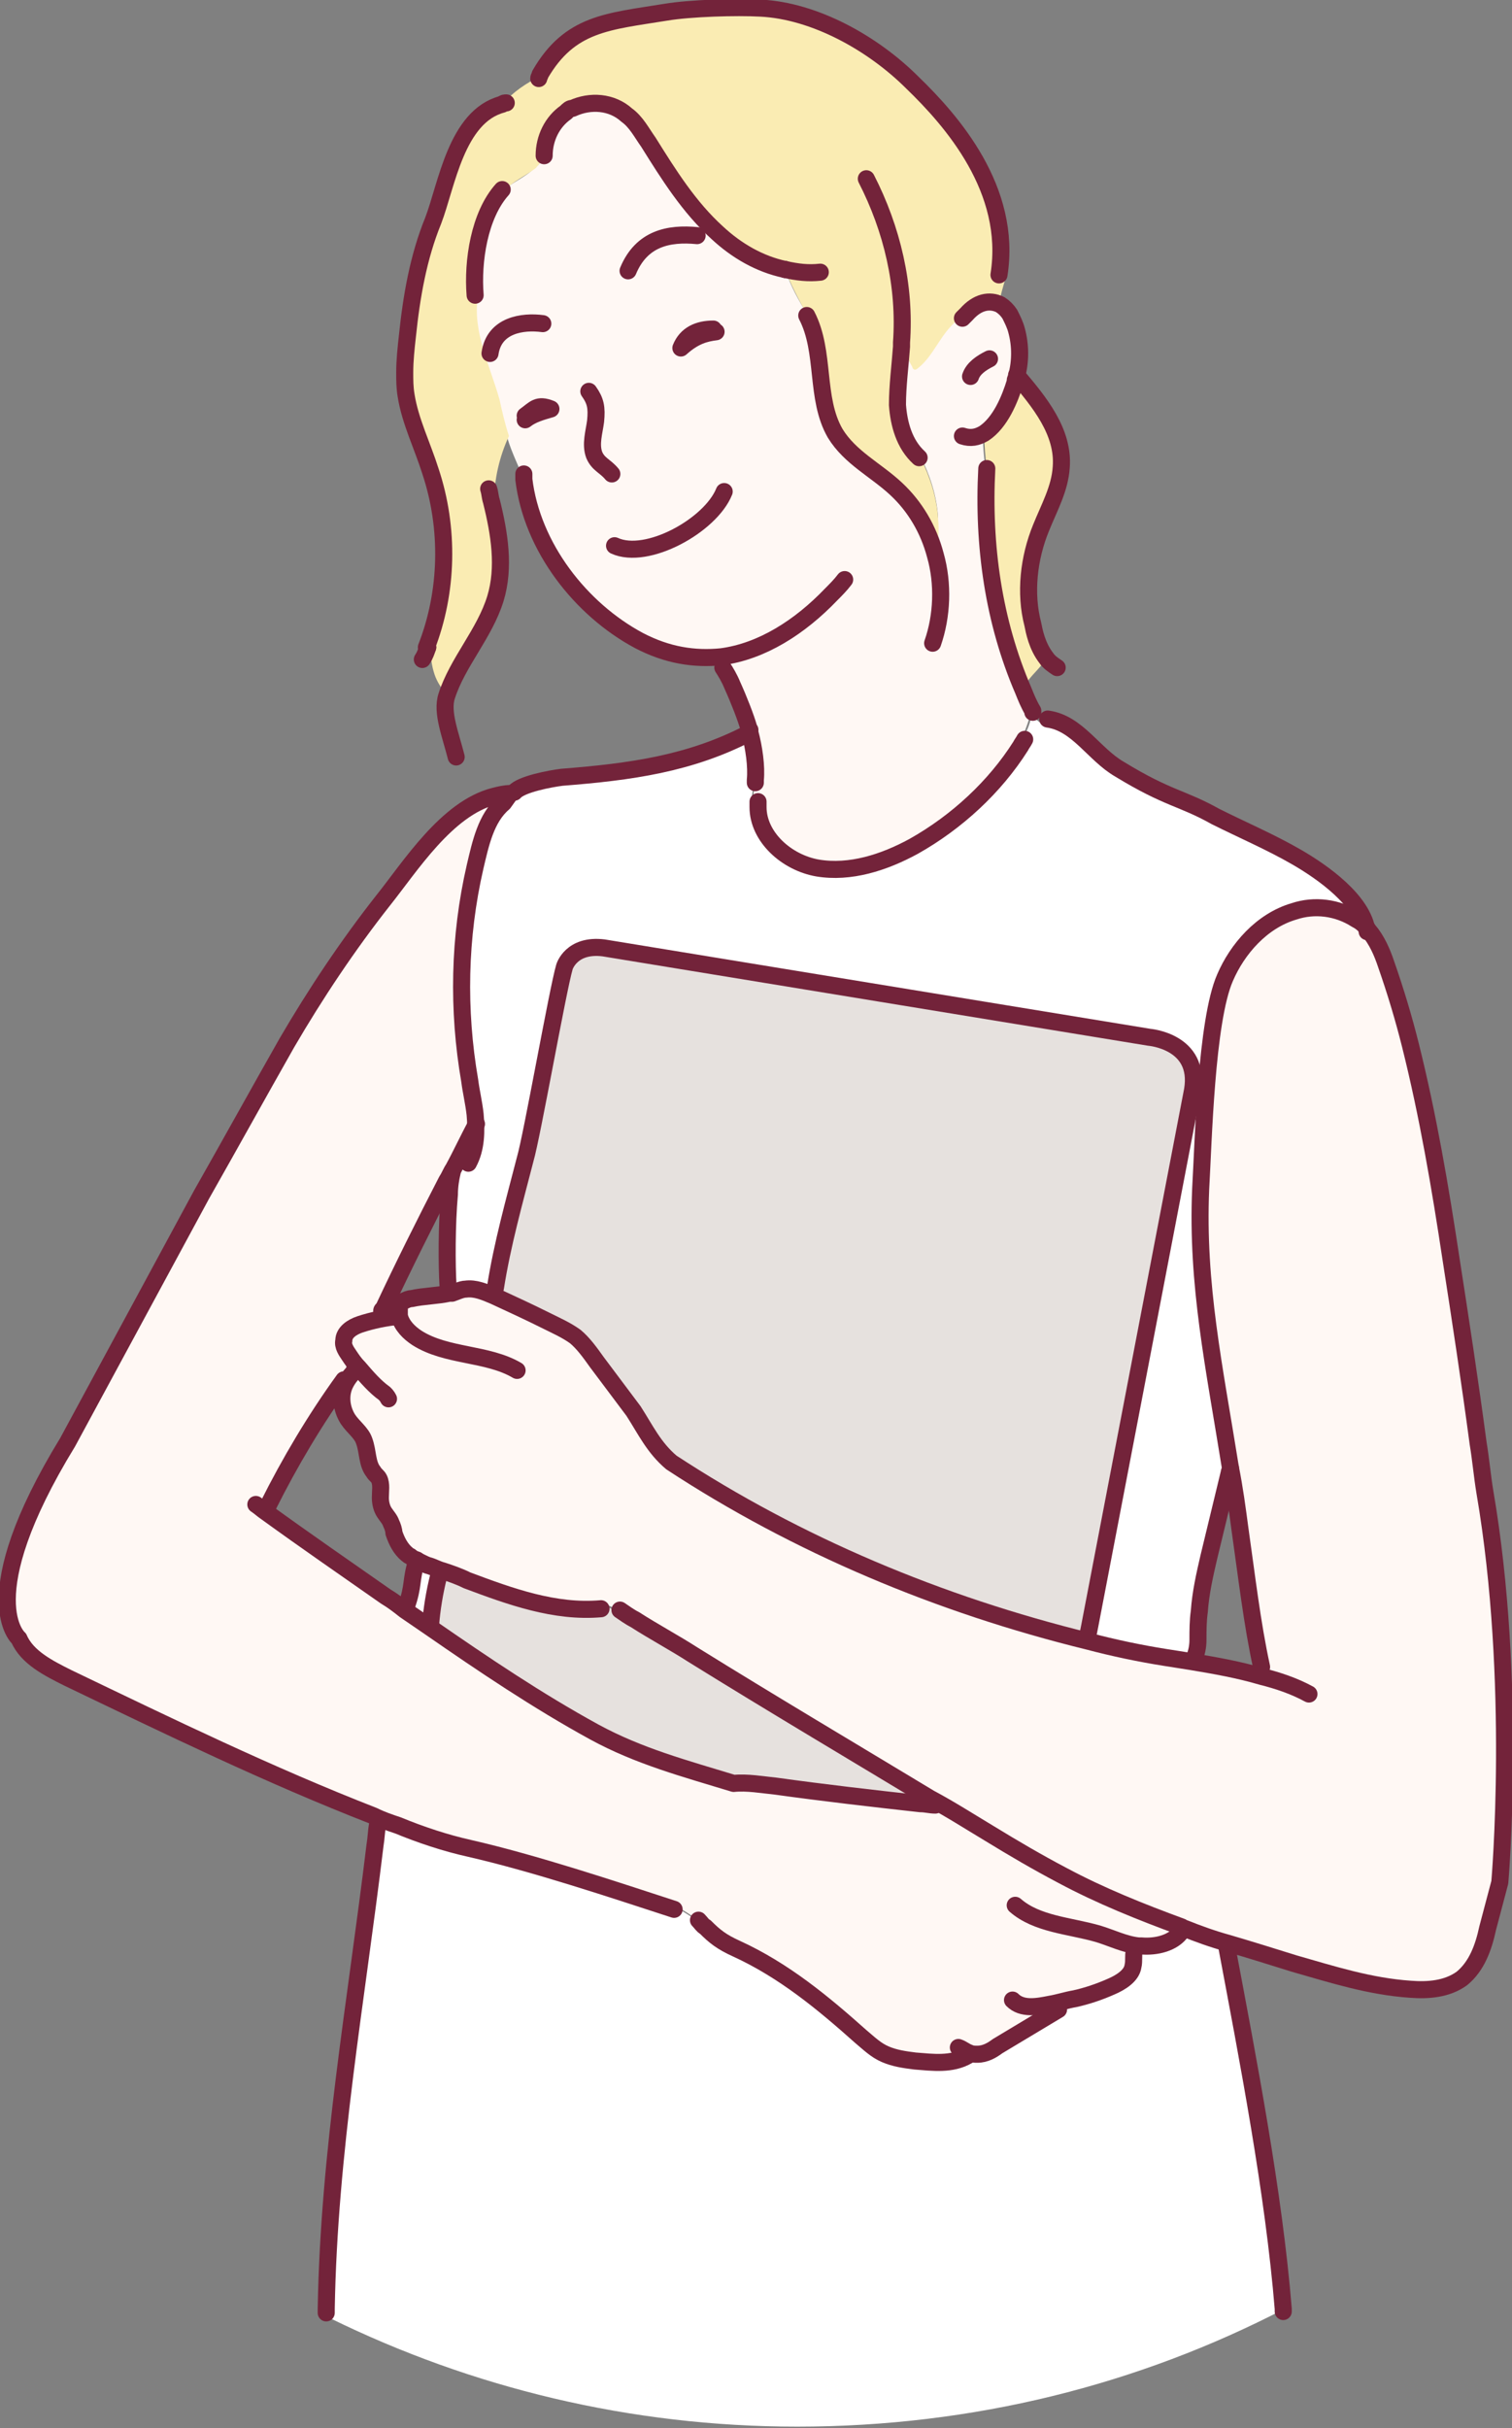
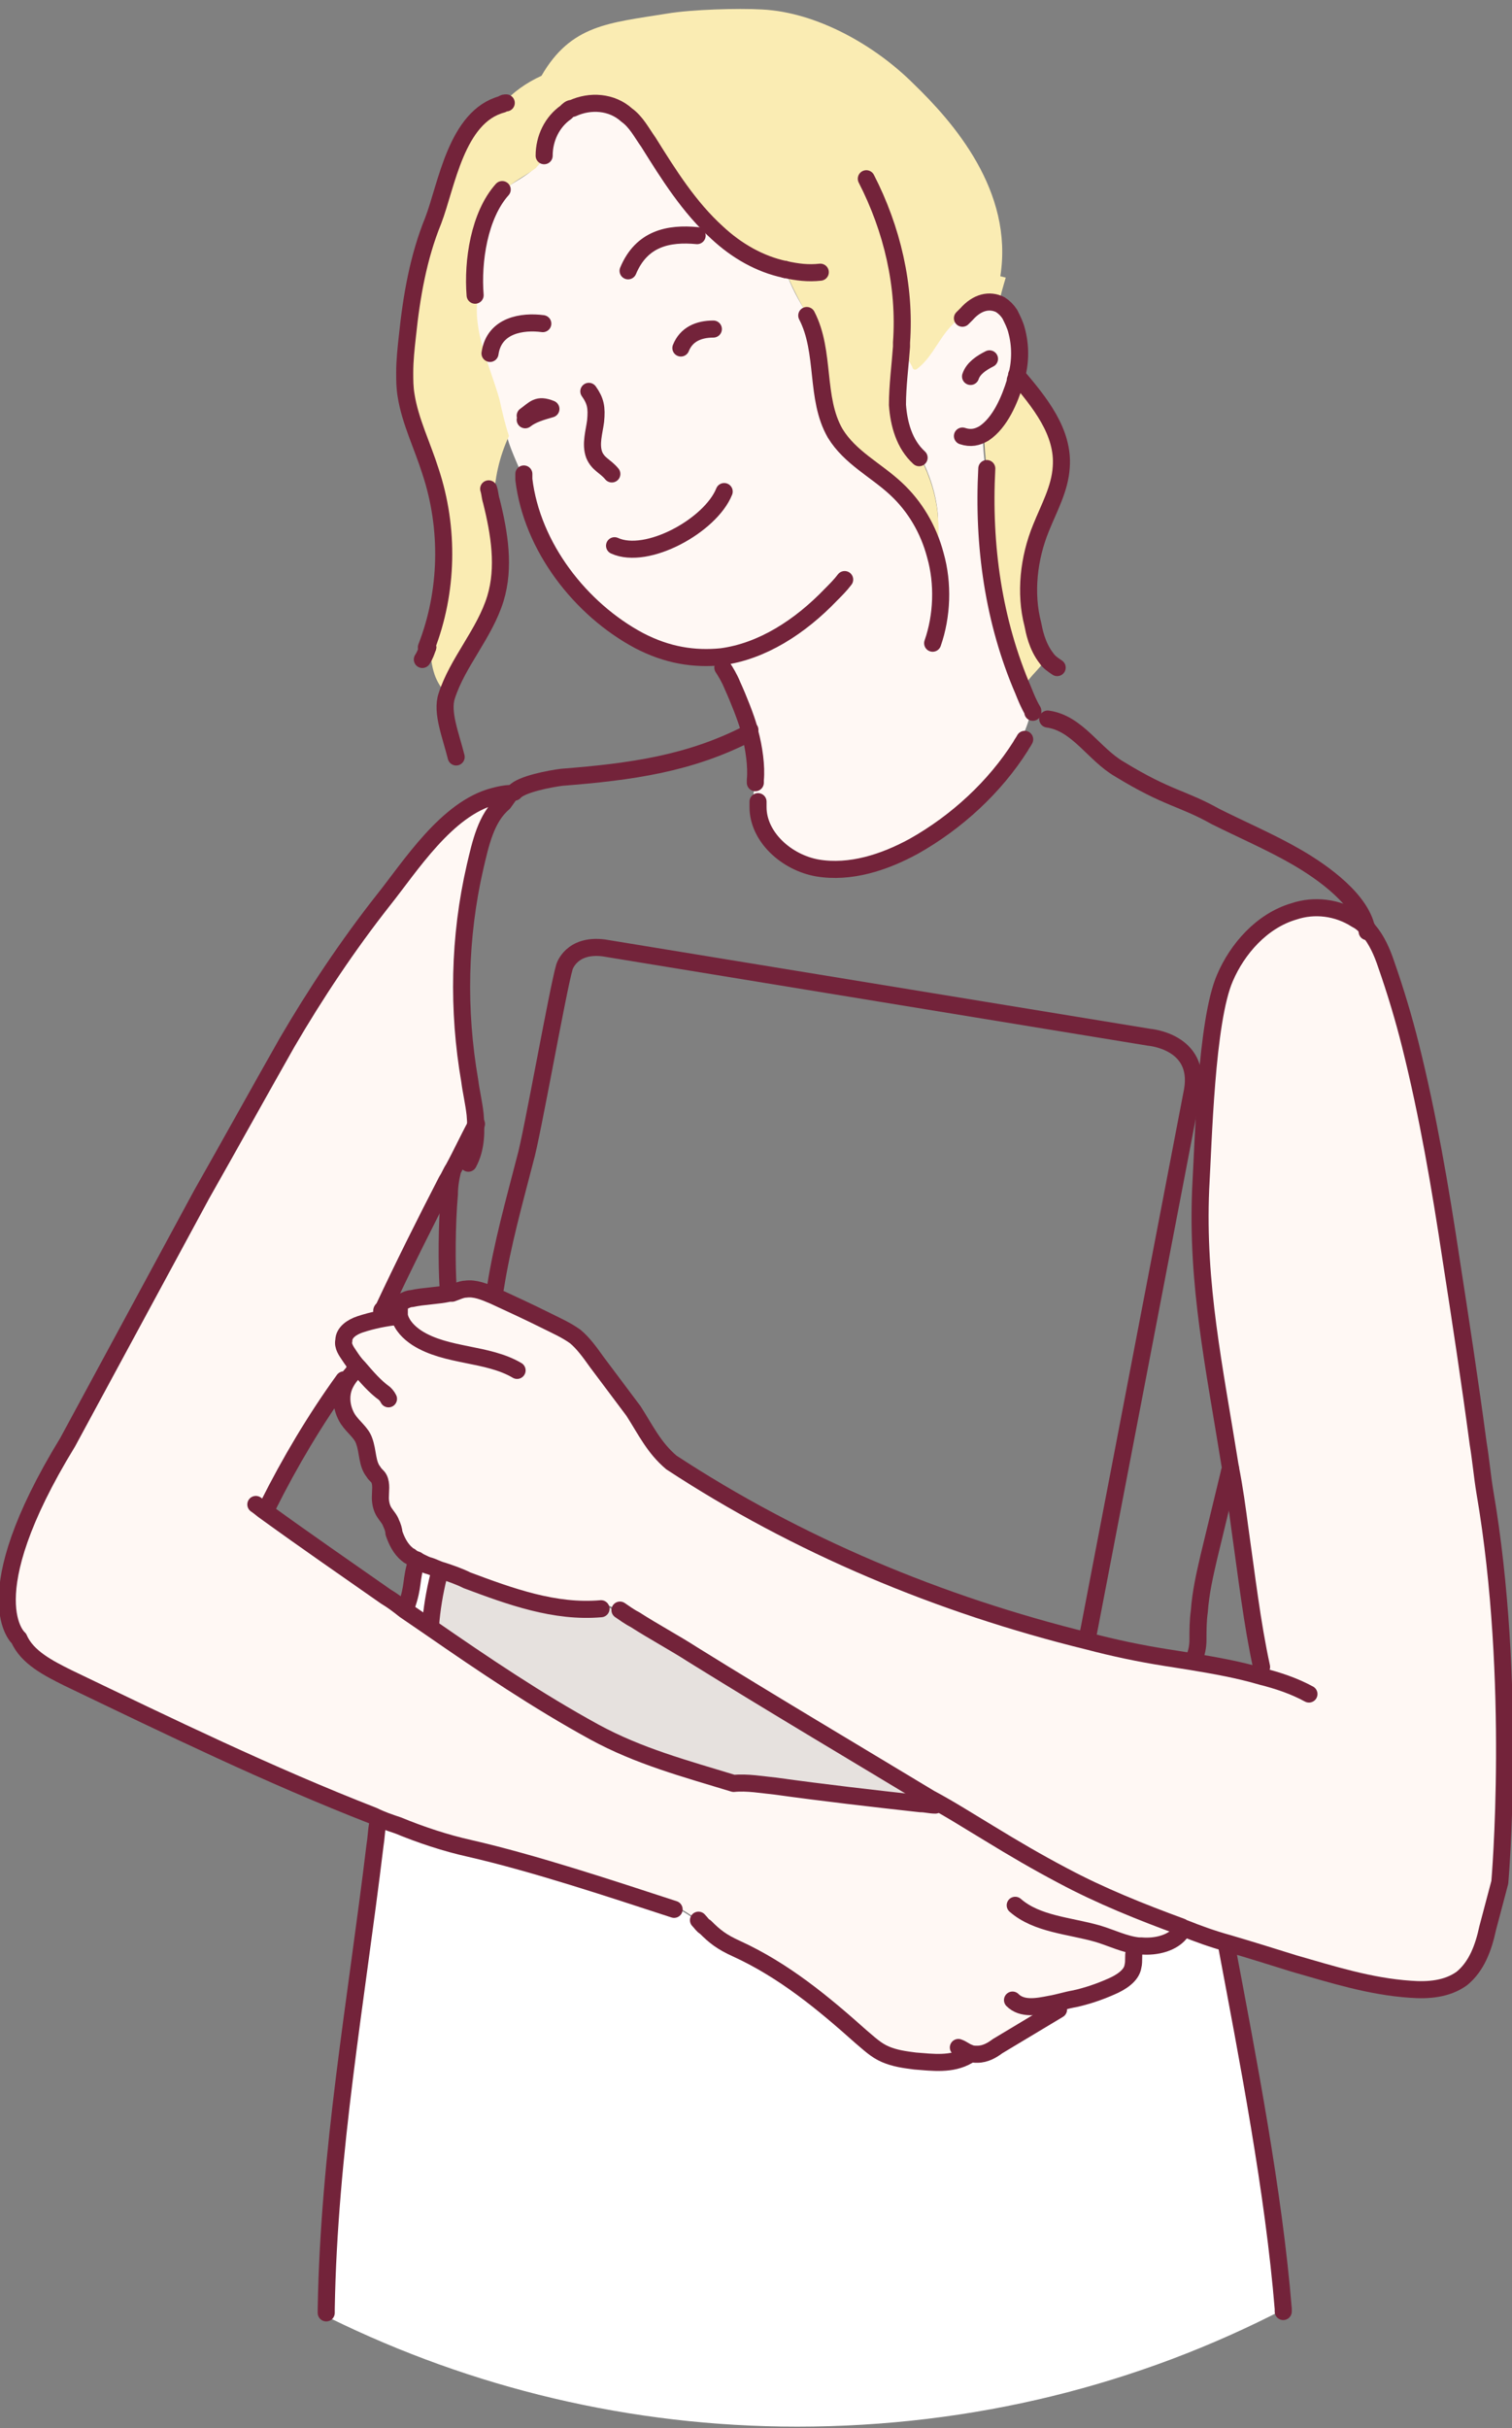
<svg xmlns="http://www.w3.org/2000/svg" version="1.1" id="レイヤー_1" x="0px" y="0px" viewBox="0 0 111.7 179.3" style="enable-background:new 0 0 111.7 179.3;" xml:space="preserve">
  <rect x="0" y="0" width="111.7" height="179.3" fill="#808080" stroke="none" />
  <style type="text/css">
	.st0{fill:#FFFFFF;}
	.st1{fill:#E6E1DE;}
	.st2{fill:#FAECB3;}
	.st3{fill:#FFF8F4;}
	.st4{fill:none;stroke:#73233A;stroke-width:1.26;stroke-linecap:round;stroke-linejoin:round;stroke-miterlimit:10;}
</style>
  <g>
    <path class="st0" d="M27.6,134c0.6,0.2,1.2,0.5,1.8,0.7c1.7,0.6,3.5,1.3,5.3,1.7c4.8,1.1,10.4,3.1,15.1,4.5l0-0.1   c0.8,0.4,1.5,0.9,2.2,1.4c0.7,0.7,1.2,1.1,2.3,1.6c3.5,1.6,6.4,4,9.2,6.5c0.6,0.5,1.1,1,1.8,1.3c0.7,0.3,1.4,0.4,2.2,0.5   c1.3,0.1,2.7,0.3,3.9-0.4l0-0.1c0.1,0,0.2-0.1,0.3-0.1c0.2,0.1,0.4,0.1,0.6,0.1c0.6,0,1.1-0.3,1.5-0.6c1.5-0.9,3-1.8,4.5-2.7   l0.1,0.2c0.4-0.3,0.7-0.5,1.1-0.7l-0.1-0.3c0.9-0.2,1.8-0.5,2.7-0.9c0.7-0.3,1.5-0.8,1.6-1.5c0.1-0.4,0-0.8,0.1-1.1l0,0   c0.1-0.1,0.2-0.1,0.4-0.2c0.1,0,0.2,0,0.2,0c1.1,0.1,2.4-0.2,3-1.1l0.1-0.2c1.1,0.4,2.1,0.7,3.2,1.1c1.6,8.5,3.5,18.3,4.2,26.9   c-10.8,5.6-23,8.7-36,8.7c-12.4,0-24.1-2.9-34.5-8c-0.1-0.3-0.2-0.5-0.2-0.8c0.2-11.7,2.2-22.7,3.6-34.2   C27.6,135.5,27.5,134.8,27.6,134z" />
-     <path class="st1" d="M84.9,76.5c0,0,3.8,0.3,3.2,3.9l-7.6,39.6c-0.1,0.3-0.2,0.7-0.3,1c-11-2.6-21.4-7.1-30.8-13.2   c-1.3-1.1-1.8-2.4-2.8-3.8c-0.8-1.2-1.8-2.4-2.7-3.6c-0.5-0.7-1-1.3-1.6-1.9c-0.6-0.5-1.4-0.9-2.2-1.2c-1.3-0.6-2.6-1.2-3.8-1.8   l0.2-0.5c0.5-3.2,1.4-6.4,2.2-9.5c0.5-1.7,2.4-12.5,2.9-14.2c0,0,0.5-1.7,2.9-1.4L84.9,76.5z" />
    <path class="st2" d="M75.1,27.7c1.7,2,3.5,4.2,3.3,6.8c-0.1,1.6-0.9,3-1.5,4.5c-0.9,2.2-1.2,4.8-0.6,7.1c0.1,0.5,0.3,1.6,1,2.5   c-0.5,0.9-1.7,1.7-1.5,2.2L75.6,51c-2.1-5.1-2.9-10.7-2.7-16.3c-0.1-0.9-0.2-1.9-0.2-2.8c1.2-0.7,1.9-2.5,2.3-3.8c0,0,0-0.1,0-0.1   C75,27.9,75,27.8,75.1,27.7L75.1,27.7z" />
    <path class="st3" d="M36.8,29.5c-0.7-2.5-2-5-1.6-7.6l-0.1,0c-0.2-2.5,0.4-5.9,2-7.8l0,0c0.7-0.6,1.7-1,2.4-1.7   c0.3-0.2,0.5-0.5,0.7-0.8c0.7-1,1.2-2.2,1.5-3.3C42,8.1,42.1,8,42.3,8c1.3-0.6,2.9-0.5,4,0.5c0.7,0.5,1.1,1.3,1.6,2   c1.5,2.4,3,4.8,5.1,6.7c1.4,1.3,3.1,2.3,5,2.7h0c0.4,1.2,1,2.3,1.7,3.4l-0.1,0c1.4,2.7,0.6,6.1,2.1,8.7c1.1,1.8,3,2.7,4.5,4.1   c1.4,1.3,2.4,3,2.9,4.9c0.2-0.9,0.2-1.9,0.2-2.8c-0.1-1.6-0.6-3.1-1.3-4.5l-0.2,0.1c-1-1-1.5-2.5-1.6-3.9c-0.1-1.4,0.2-2.9,0.3-4.3   c0-0.1,0-0.2,0-0.3l0.4,0c0,0.6,0.1,1.2,0.5,1.7c0.1,0.1,0.1,0.2,0.2,0.2c0.1,0,0.1,0,0.2-0.1c0.9-0.7,1.4-1.8,2.1-2.7   c0.4-0.5,0.9-1,1.4-1.3c0.8-0.9,1.7-1.1,2.5-0.7c0.3,0.2,0.5,0.4,0.7,0.7c0.2,0.4,0.4,0.8,0.5,1.2c0.3,1.1,0.3,2.3,0,3.4   c0,0.1-0.1,0.2-0.1,0.3c0,0,0,0.1,0,0.1c-0.4,1.3-1.1,3-2.3,3.8c0,0.9,0.1,1.9,0.2,2.8c-0.2,5.6,0.5,11.2,2.7,16.3   c0.2,0.5,0.4,1,0.7,1.5c0,0.1,0,0.2-0.1,0.3c-0.2,0.8-0.5,1.5-0.9,2.2l0.1,0.1c-2,3-4.7,5.6-7.9,7.4c-2.1,1.2-4.6,2.1-7.1,1.6   c-2.3-0.4-4.4-2.3-4.4-4.5l-0.3,0c0-0.7,0.1-1.4,0.3-2c0.1-1-0.1-2.4-0.4-3.5c0-0.1,0-0.1,0-0.2c0-0.1-0.1-0.2-0.1-0.2   c-0.3-0.7-0.7-2-1.2-3.1l0,0c-0.2-0.7-0.5-1.4-0.9-2.1c-2,0.3-4,0-6.1-1.2c-4.3-2.3-7.8-6.9-8.5-11.9c-0.4-1-0.9-2-1.2-3   c0-0.1-0.1-0.2-0.1-0.3C37.2,31.3,37,30.4,36.8,29.5z" />
    <path class="st3" d="M27.6,134c-7.7-3-15.1-6.6-22.6-10.2c-1.4-0.7-3-1.5-3.6-2.9c0,0-3.5-2.9,3.6-14.5c3.3-6.1,6.6-12.2,9.9-18.3   c2.1-3.7,4.2-7.5,6.3-11.2c2.1-3.6,4.5-7.2,7.1-10.5c2-2.5,4.7-6.8,8.2-7.7c0.4-0.1,0.8-0.2,1.2-0.2l-0.5,0.7   c-1.3,1.1-1.7,3-2.1,4.7c-1.2,5.2-1.3,10.6-0.4,15.8c0.1,0.8,0.3,1.6,0.4,2.5c-0.7,1.3-1.3,2.6-1.8,4c-0.2,0.3-0.3,0.6-0.5,0.9   c-1.6,3.2-3.2,6.3-4.7,9.5c0.4,0.1,0.8,0.2,1.2,0.3c0,0.1,0,0.1,0,0.2c-1,0.1-2,0.3-2.9,0.6C26,98,25.4,98.4,25.4,99   c-0.1,0.4,0.2,0.8,0.4,1.1c0,0,0,0,0,0l0,0c-0.2,0.6-0.3,1.2-0.3,1.8h0c-2.2,2.9-4.1,6.1-5.6,9.3l-0.2,0c0,0.1,0.1,0.3,0.1,0.4   c2.9,2.1,5.8,4.1,8.8,6.2c0.5,0.3,0.9,0.6,1.4,1c0.6,0.4,1.3,0.9,1.9,1.3c3.9,2.7,7.9,5.4,12.1,7.7c3.3,1.8,6.7,2.7,10.3,3.8   c1-0.1,2.1,0.1,3.1,0.2c3.6,0.5,7.1,0.9,10.7,1.3c0.2-0.1,0.4-0.2,0.6-0.3c1.5,0.9,2.9,1.8,4.4,2.6c1.8,1.1,3.6,2.2,5.4,3.1   c2.8,1.5,5.8,2.7,8.8,3.8c0.1,0,0.1,0.1,0.2,0.1l-0.1,0.2c-0.5,0.9-1.8,1.3-3,1.1c-0.1,0-0.2,0-0.2,0c-0.1,0.1-0.3,0.1-0.4,0.2l0,0   c-0.2,0.3,0,0.7-0.1,1.1c-0.1,0.7-0.9,1.2-1.6,1.5c-0.9,0.4-1.8,0.6-2.7,0.9l0.1,0.3c-0.4,0.2-0.8,0.5-1.1,0.7l-0.1-0.2   c-1.5,0.9-3,1.8-4.5,2.7c-0.5,0.3-1,0.6-1.5,0.6c-0.2,0-0.4,0-0.6-0.1c-0.1,0-0.2,0.1-0.3,0.1l0,0.1c-1.1,0.7-2.5,0.6-3.9,0.4   c-0.8-0.1-1.5-0.2-2.2-0.5c-0.7-0.3-1.3-0.8-1.8-1.3c-2.8-2.5-5.7-4.9-9.2-6.5c-1.1-0.5-1.6-0.9-2.3-1.6c-0.7-0.5-1.4-1-2.2-1.4   l0,0.1c-4.6-1.5-10.3-3.4-15.1-4.5c-1.8-0.4-3.6-1-5.3-1.7C28.8,134.5,28.2,134.3,27.6,134z" />
    <path class="st2" d="M29.9,27.5c0-0.9,0.1-1.8,0.2-2.7c0.3-2.9,0.8-5.8,1.9-8.5c1-2.6,1.8-7.7,5.1-8.6c0.8-0.9,1.8-1.6,2.9-2.1   c2.2-3.8,5-3.9,9.3-4.6c1.8-0.3,5.2-0.4,7-0.3c4,0.2,8.3,2.6,11.2,5.5c2.9,2.8,7.4,7.9,6.4,14.2l0.4,0.1c-0.2,0.7-0.4,1.3-0.5,2   c-0.8-0.4-1.7-0.1-2.5,0.7c-0.5,0.3-1,0.8-1.4,1.3c-0.7,0.9-1.2,2-2.1,2.7c0,0-0.1,0.1-0.2,0.1c-0.1,0-0.2-0.1-0.2-0.2   c-0.3-0.5-0.5-1.1-0.5-1.7l-0.4,0c0,0.1,0,0.2,0,0.3c-0.1,1.4-0.3,2.9-0.3,4.3c0.1,1.4,0.5,2.9,1.6,3.9l0.2-0.1   c0.7,1.4,1.2,2.9,1.3,4.5c0.1,0.9,0,1.9-0.2,2.8c-0.5-1.9-1.5-3.6-2.9-4.9c-1.5-1.4-3.5-2.4-4.5-4.1c-1.5-2.6-0.7-6-2.1-8.7l0.1,0   C59,22.1,58.4,21,58,19.9h0c-1.8-0.4-3.6-1.4-5-2.7c-2.1-1.9-3.6-4.3-5.1-6.7c-0.4-0.7-0.9-1.5-1.6-2c-1.1-0.9-2.8-1.1-4-0.5   C42.1,8,42,8.1,41.8,8.3c-1,0.7-1.7,2-1.6,3.2l0.1,0.1c-0.2,0.3-0.5,0.5-0.7,0.8c-0.8,0.6-1.7,1-2.4,1.7l0,0   c-1.7,1.9-2.2,5.3-2,7.8l0.1,0c-0.4,2.6,0.9,5.1,1.6,7.6c0.2,0.9,0.4,1.8,0.7,2.7c-0.7,1.5-1.1,3.2-1.1,4.9c0.6,2.4,1,4.9,0.3,7.2   c-0.8,2.6-2.8,4.7-3.6,7.2c-0.5-0.5-0.9-1.1-1.1-1.7c-0.2-0.6-0.3-1.3-0.3-1.9c0,0,0,0,0,0c1.6-4.1,1.7-8.8,0.3-13   c-0.6-1.9-1.5-3.7-1.8-5.6C30,28.6,29.9,28,29.9,27.5z" />
-     <path class="st0" d="M33.2,88.2c-0.1-0.3-0.1-0.7-0.2-1c0.2-0.3,0.3-0.6,0.5-0.9c0.5-1.4,1.1-2.7,1.8-4c-0.1-0.8-0.3-1.7-0.4-2.5   C33.9,74.6,34,69.2,35.2,64c0.4-1.6,0.8-3.6,2.1-4.7l0.5-0.7l0.1-0.1c0.5-0.6,2.7-1,3.5-1.1c5-0.4,9.4-1.1,13.9-3.3l0.1,0   c0.3,1.1,0.5,2.5,0.4,3.5c-0.2,0.7-0.3,1.3-0.3,2l0.3,0c0,2.2,2.1,4.1,4.4,4.5c2.4,0.4,4.9-0.4,7.1-1.6c3.2-1.8,6-4.4,7.9-7.4   L75.3,55c0.4-0.7,0.8-1.4,0.9-2.2c0.2,0.2,0.4,0.4,0.7,0.6l0.6-0.2c2.2,0.3,3.4,2.6,5.3,3.7c3.6,2.2,4.6,2.1,7.1,3.5   c2,1,4.1,1.9,6,3c1.9,1.1,4.9,3.2,5.2,5.5l0,0c-0.3-0.3-0.6-0.6-0.9-0.8c-1.3-0.9-3-1.1-4.6-0.6c-2.4,0.7-4.2,2.8-5.1,4.9   c-1.4,3.2-1.6,12.2-1.8,15.6c-0.3,7.1,1,13.1,2.2,20.6c-0.1,0.1-0.1,0.2-0.2,0.3c-0.5,2.1-1,4.1-1.5,6.2c-0.3,1.3-0.6,2.6-0.7,4   c-0.1,0.7-0.1,1.4-0.1,2.1c-0.2,0.5-0.4,1-0.5,1.5c-0.6-0.1-1.3-0.2-1.9-0.3c-1.9-0.3-3.8-0.7-5.7-1.2c0.1-0.3,0.2-0.7,0.3-1   l7.6-39.6c0.6-3.6-3.2-3.9-3.2-3.9L44.6,70c-2.5-0.3-2.9,1.4-2.9,1.4c-0.5,1.7-2.4,12.5-2.9,14.2c-0.9,3.2-1.7,6.3-2.2,9.5   l-0.2,0.5c0,0,0,0,0,0c-0.7-0.3-1.4-0.6-2.1-0.5c-0.3,0.1-0.7,0.2-1,0.3c-0.1,0-0.1,0-0.2,0c0-0.1,0-0.3,0-0.4l-0.1,0   C33,93.4,33,90.4,33.2,88.2z" />
    <path class="st0" d="M31.6,115.5c0.4,0.1,0.7,0.3,1.1,0.4c0,0.2-0.1,0.3-0.1,0.5l-0.2-0.1c-0.3,1.2-0.5,2.5-0.6,3.7l-0.1,0.1   c-0.6-0.4-1.3-0.9-1.9-1.3l0.1-0.1c0.6-1.7,0.3-1.9,0.8-3.5l0-0.1C31.1,115.2,31.3,115.4,31.6,115.5z" />
    <path class="st1" d="M32.6,116.4c0-0.2,0.1-0.3,0.1-0.5c0.6,0.2,1.2,0.4,1.8,0.7c3.2,1.2,6.5,2.4,9.9,2.1l0.1-0.2   c0.8,0.3,1.5,0.8,2.2,1.3c1.4,0.9,2.9,1.7,4.3,2.6c5.8,3.5,11.7,7,17.5,10.6c-0.2,0.1-0.4,0.2-0.6,0.3c-3.6-0.5-7.1-0.9-10.7-1.3   c-1-0.1-2.1-0.3-3.1-0.2c-3.6-1.1-6.9-2-10.3-3.8c-4.2-2.3-8.2-4.9-12.1-7.7l0.1-0.1c0.1-1.3,0.3-2.5,0.6-3.7L32.6,116.4z" />
    <path class="st3" d="M26.5,101c-0.2-0.3-0.5-0.6-0.7-0.9c0,0,0,0,0,0c-0.2-0.3-0.4-0.7-0.4-1.1c0.1-0.6,0.7-0.9,1.2-1.2   c0.9-0.4,1.9-0.6,2.9-0.6c0-0.1,0-0.1,0-0.2c0-0.1,0-0.1,0-0.2c0-0.3,0-0.6,0.3-0.7c0.2-0.1,0.4-0.2,0.6-0.2   c0.9-0.2,1.9-0.2,2.8-0.4c0.1,0,0.1,0,0.2,0c0.3-0.1,0.7-0.3,1-0.3c0.7-0.1,1.4,0.2,2.1,0.5c0,0,0,0,0,0c1.3,0.6,2.6,1.2,3.8,1.8   c0.8,0.4,1.5,0.7,2.2,1.2c0.6,0.5,1.1,1.2,1.6,1.9c0.9,1.2,1.8,2.4,2.7,3.6c0.9,1.4,1.5,2.7,2.8,3.8c9.3,6.1,19.8,10.5,30.8,13.2   c1.9,0.5,3.8,0.9,5.7,1.2c0.6,0.1,1.3,0.2,1.9,0.3c1.8,0.3,3.5,0.6,5.2,1.1l0.1-0.5c-0.7-3.2-1.1-6.7-1.6-10.2   c-0.2-1.5-0.4-3-0.7-4.5c-1.2-7.5-2.5-13.5-2.2-20.6c0.2-3.4,0.4-12.4,1.8-15.6c0.9-2.1,2.7-4.2,5.1-4.9c1.5-0.5,3.2-0.3,4.6,0.6   c0.4,0.2,0.7,0.5,0.9,0.8c0.6,0.7,1,1.6,1.3,2.5c0.7,2,1.3,4,1.8,6c1.3,5.2,2.2,10.5,3,15.8c0.7,4.5,1.4,9.1,2,13.6   c0.2,1.2,0.3,2.4,0.5,3.6c2.4,14,1.1,28.8,1.1,28.8c-0.3,1.1-0.6,2.3-0.9,3.4c-0.3,1.4-0.8,2.8-1.9,3.7c-1.1,0.8-2.5,0.9-3.8,0.8   c-3-0.2-5.8-1.1-8.6-1.9c-1.6-0.5-3.2-1-4.9-1.5c-1.1-0.3-2.2-0.7-3.2-1.1c-0.1,0-0.1,0-0.2-0.1c-3-1.1-6-2.3-8.8-3.8   c-1.9-1-3.6-2-5.4-3.1c-1.5-0.9-2.9-1.8-4.4-2.6c-5.8-3.5-11.7-7-17.5-10.6c-1.4-0.9-2.9-1.7-4.3-2.6c-0.7-0.5-1.4-1-2.2-1.3   l-0.1,0.2c-3.4,0.3-6.7-0.9-9.9-2.1c-0.6-0.2-1.2-0.4-1.8-0.7c-0.4-0.1-0.7-0.3-1.1-0.4c-0.3-0.1-0.6-0.2-0.9-0.4   c-0.1,0-0.2-0.1-0.3-0.2c-0.1-0.1-0.2-0.1-0.3-0.2c-0.5-0.4-0.8-1-1-1.6c-0.1-0.2-0.1-0.5-0.2-0.7c-0.1-0.3-0.4-0.5-0.5-0.8   c-0.2-0.3-0.3-0.7-0.3-1.1c0-0.5,0.1-1-0.1-1.4c-0.1-0.2-0.3-0.3-0.4-0.5c-0.5-0.6-0.4-1.6-0.7-2.3c-0.3-0.6-0.9-1-1.2-1.6   c-0.5-0.8-0.5-1.8-0.2-2.6C25.7,101.7,26,101.3,26.5,101L26.5,101z" />
    <g>
      <path class="st4" d="M43.5,28.9c0.5,0.7,0.6,1.2,0.5,2.2c-0.1,0.8-0.4,1.7-0.1,2.5c0.3,0.7,0.8,0.8,1.3,1.4" />
      <path class="st4" d="M53.5,36.3c-1,2.5-5.7,5.1-8.1,4" />
      <path class="st4" d="M31.6,47.8c-0.1,0.3-0.2,0.6-0.4,0.9" />
      <path class="st4" d="M37.4,7.6c-0.1,0-0.2,0-0.3,0.1c-3.4,0.9-4.1,6-5.1,8.6c-1.1,2.7-1.6,5.6-1.9,8.5c-0.1,0.9-0.2,1.8-0.2,2.7    c0,0.6,0,1.1,0.1,1.7c0.3,1.9,1.2,3.7,1.8,5.6c1.4,4.2,1.3,8.9-0.3,13" />
-       <path class="st4" d="M52.7,24.3c-1.1,0-2,0.4-2.4,1.4c1-0.9,1.8-1.1,2.6-1.2" />
+       <path class="st4" d="M52.7,24.3c-1.1,0-2,0.4-2.4,1.4" />
      <path class="st4" d="M38.8,30.7c0.7-0.5,0.9-0.9,1.9-0.5c-0.7,0.2-1.4,0.4-1.9,0.8" />
      <path class="st4" d="M37.1,14c-1.7,1.9-2.2,5.3-2,7.8" />
      <path class="st4" d="M38.7,35c0,0.1,0,0.3,0,0.4c0.6,5,4.2,9.6,8.5,11.9c2.1,1.1,4.1,1.4,6.1,1.2c3-0.4,5.8-2.2,8.1-4.6    c0.3-0.3,0.7-0.7,1-1.1" />
      <path class="st4" d="M36.2,26.1c0.3-2.1,2.4-2.4,3.9-2.2" />
      <path class="st4" d="M46.4,20c1-2.4,3-2.8,5.1-2.6" />
-       <path class="st4" d="M39.8,5.8c0-0.1,0.1-0.2,0.1-0.3c2.2-3.8,5-3.9,9.3-4.6c1.8-0.3,5.2-0.4,7-0.3c4,0.2,8.3,2.6,11.2,5.5    c2.9,2.8,7.4,7.9,6.4,14.2" />
      <path class="st4" d="M71.1,23.5c0.1-0.1,0.2-0.2,0.3-0.3c0.8-0.9,1.7-1.1,2.5-0.7c0.3,0.2,0.5,0.4,0.7,0.7    c0.2,0.4,0.4,0.8,0.5,1.2c0.3,1.1,0.3,2.3,0,3.4c0,0.1-0.1,0.2-0.1,0.3c0,0,0,0.1,0,0.1c-0.4,1.3-1.1,3-2.3,3.8    c-0.5,0.3-1,0.4-1.6,0.2" />
      <path class="st4" d="M71.7,27.8c0.2-0.6,0.8-1,1.4-1.3" />
      <path class="st4" d="M58,19.9c0.9,0.2,1.7,0.3,2.6,0.2" />
      <path class="st4" d="M40.2,11.5c0-1.3,0.6-2.5,1.6-3.2C42,8.1,42.1,8,42.3,8c1.3-0.6,2.9-0.5,4,0.5c0.7,0.5,1.1,1.3,1.6,2    c1.5,2.4,3,4.8,5.1,6.7c1.4,1.3,3.1,2.3,5,2.7" />
      <path class="st4" d="M59.6,23.3c1.4,2.7,0.6,6.1,2.1,8.7c1.1,1.8,3,2.7,4.5,4.1c1.4,1.3,2.4,3,2.9,4.9c0.6,2.1,0.5,4.5-0.2,6.5" />
      <path class="st4" d="M64,13.2c1.9,3.7,2.9,7.9,2.6,12.1c0,0.1,0,0.2,0,0.3c-0.1,1.4-0.3,2.9-0.3,4.3c0.1,1.4,0.5,2.9,1.6,3.9" />
      <path class="st4" d="M36.1,36.1c0.1,0.3,0.1,0.6,0.2,0.9c0.6,2.4,1,4.9,0.3,7.2c-0.8,2.6-2.8,4.7-3.6,7.2c0,0,0,0,0,0    c-0.4,1.2,0.3,2.9,0.7,4.5" />
      <path class="st4" d="M72.9,34.6C72.9,34.6,72.9,34.6,72.9,34.6c-0.3,5.7,0.5,11.3,2.7,16.4c0.2,0.5,0.4,1,0.7,1.5c0,0,0,0,0,0.1" />
      <path class="st4" d="M75.1,27.7c1.7,2,3.5,4.2,3.3,6.8c-0.1,1.6-0.9,3-1.5,4.5c-0.9,2.2-1.2,4.8-0.6,7.1c0.1,0.5,0.3,1.6,1,2.5    c0.2,0.3,0.5,0.5,0.8,0.7" />
      <path class="st4" d="M53.4,49.3c0.2,0.3,0.5,0.8,0.7,1.3c0.5,1.1,1,2.4,1.2,3.1c0,0.1,0.1,0.2,0.1,0.2c0,0.1,0,0.1,0,0.2    c0.3,1.1,0.5,2.5,0.4,3.5c0,0.1,0,0.1,0,0.2" />
      <path class="st4" d="M55.4,54.1c-4.4,2.3-8.8,2.9-13.9,3.3c-0.8,0.1-3,0.5-3.5,1.1" />
      <path class="st4" d="M56,59.2c0,0.1,0,0.3,0,0.4c0,2.2,2.1,4.1,4.4,4.5c2.4,0.4,4.9-0.4,7.1-1.6c3.2-1.8,6-4.4,7.9-7.4    c0.1-0.2,0.2-0.3,0.3-0.5" />
      <path class="st4" d="M77.4,53.1c2.2,0.3,3.4,2.6,5.3,3.7c3.6,2.2,4.6,2.1,7.1,3.5c2,1,4.1,1.9,6,3c1.9,1.1,4.9,3.2,5.2,5.5" />
      <path class="st4" d="M29.5,97.2C29.5,97.2,29.5,97.2,29.5,97.2c-1,0.1-2,0.3-2.9,0.6C26,98,25.4,98.4,25.4,99    c-0.1,0.4,0.2,0.8,0.4,1.1c0,0,0,0,0,0c0.2,0.3,0.4,0.6,0.7,0.9c0.6,0.7,1.2,1.4,1.9,1.9c0.1,0.1,0.2,0.2,0.3,0.4" />
      <path class="st4" d="M26.4,101.1c-0.4,0.3-0.7,0.7-0.9,1.1c-0.4,0.8-0.3,1.8,0.2,2.6c0.4,0.6,1,1,1.2,1.6c0.3,0.8,0.2,1.7,0.7,2.3    c0.1,0.2,0.3,0.3,0.4,0.5c0.2,0.4,0.1,0.9,0.1,1.4c0,0.4,0.1,0.8,0.3,1.1c0.2,0.3,0.4,0.5,0.5,0.8c0.1,0.2,0.2,0.5,0.2,0.7    c0.2,0.6,0.5,1.2,1,1.6c0.1,0.1,0.2,0.1,0.3,0.2c0.1,0.1,0.2,0.1,0.3,0.2c0.3,0.1,0.6,0.3,0.9,0.4c0.4,0.1,0.7,0.3,1.1,0.4    c0.6,0.2,1.2,0.4,1.8,0.7c3.2,1.2,6.5,2.4,9.9,2.1" />
      <path class="st4" d="M38.2,101.2c-2.2-1.3-5.2-1-7.4-2.4c-0.6-0.4-1.1-0.9-1.3-1.6c0-0.1,0-0.1,0-0.2c0-0.1,0-0.1,0-0.2    c0-0.3,0-0.6,0.3-0.7c0.2-0.1,0.4-0.2,0.6-0.2c0.9-0.2,1.9-0.2,2.8-0.4c0.1,0,0.1,0,0.2,0c0.3-0.1,0.7-0.3,1-0.3    c0.7-0.1,1.4,0.2,2.1,0.5c0,0,0,0,0,0c1.3,0.6,2.6,1.2,3.8,1.8c0.8,0.4,1.5,0.7,2.2,1.2c0.6,0.5,1.1,1.2,1.6,1.9    c0.9,1.2,1.8,2.4,2.7,3.6c0.9,1.4,1.5,2.7,2.8,3.8c9.3,6.1,19.8,10.5,30.8,13.2c1.9,0.5,3.8,0.9,5.7,1.2c0.6,0.1,1.3,0.2,1.9,0.3    c1.8,0.3,3.5,0.6,5.2,1.1c1.2,0.3,2.4,0.7,3.5,1.3" />
      <path class="st4" d="M93.2,123.1c-0.7-3.2-1.1-6.7-1.6-10.2c-0.2-1.5-0.4-3-0.7-4.5c-1.2-7.5-2.5-13.5-2.2-20.6    c0.2-3.4,0.4-12.4,1.8-15.6c0.9-2.1,2.7-4.2,5.1-4.9c1.5-0.5,3.2-0.3,4.6,0.6c0.4,0.2,0.7,0.5,0.9,0.8c0.6,0.7,1,1.6,1.3,2.5    c0.7,2,1.3,4,1.8,6c1.3,5.2,2.2,10.5,3,15.8c0.7,4.5,1.4,9.1,2,13.6c0.2,1.2,0.3,2.4,0.5,3.6c2.4,14,1.1,28.8,1.1,28.8    c-0.3,1.1-0.6,2.3-0.9,3.4c-0.3,1.4-0.8,2.8-1.9,3.7c-1.1,0.8-2.5,0.9-3.8,0.8c-3-0.2-5.8-1.1-8.6-1.9c-1.6-0.5-3.2-1-4.9-1.5    c-1.1-0.3-2.2-0.7-3.2-1.1c-0.1,0-0.1,0-0.2-0.1c-3-1.1-6-2.3-8.8-3.8c-1.9-1-3.6-2-5.4-3.1c-1.5-0.9-2.9-1.8-4.4-2.6    c-5.8-3.5-11.7-7-17.5-10.6c-1.4-0.9-2.9-1.7-4.3-2.6c-0.4-0.2-0.8-0.5-1.1-0.7" />
      <path class="st4" d="M31.8,120.1c0.1-1.3,0.3-2.5,0.6-3.7" />
      <path class="st4" d="M36.6,95.1c0.5-3.2,1.4-6.4,2.2-9.5c0.5-1.7,2.4-12.5,2.9-14.2c0,0,0.5-1.7,2.9-1.4l40.3,6.6    c0,0,3.8,0.3,3.2,3.9l-7.6,39.6l-0.1,0.5" />
      <path class="st4" d="M51.6,141.8c0.2,0.2,0.3,0.4,0.5,0.5c0.7,0.7,1.2,1.1,2.3,1.6c3.5,1.6,6.4,4,9.2,6.5c0.6,0.5,1.1,1,1.8,1.3    c0.7,0.3,1.4,0.4,2.2,0.5c1.3,0.1,2.7,0.3,3.9-0.4" />
      <path class="st4" d="M70.8,151.2c0.3,0.1,0.5,0.3,0.8,0.4c0.2,0.1,0.4,0.1,0.6,0.1c0.6,0,1.1-0.3,1.5-0.6c1.5-0.9,3-1.8,4.5-2.7    c0,0,0,0,0,0" />
      <path class="st4" d="M74.8,147.7c0.7,0.7,1.8,0.5,2.8,0.3c0.6-0.1,1.2-0.3,1.8-0.4c0.9-0.2,1.8-0.5,2.7-0.9    c0.7-0.3,1.5-0.8,1.6-1.5c0.1-0.4,0-0.8,0.1-1.1" />
      <path class="st4" d="M75,140.7c1.6,1.4,4,1.5,6.1,2.1c1,0.3,2,0.8,3,0.9c0.1,0,0.2,0,0.2,0c1.1,0.1,2.4-0.2,3-1.1" />
      <path class="st4" d="M18.9,111.1c0.3,0.2,0.5,0.4,0.8,0.6c2.9,2.1,5.8,4.1,8.8,6.2c0.5,0.3,0.9,0.6,1.4,1c0.6,0.4,1.3,0.9,1.9,1.3    c3.9,2.7,7.9,5.4,12.1,7.7c3.3,1.8,6.7,2.7,10.3,3.8c1-0.1,2.1,0.1,3.1,0.2c3.6,0.5,7.1,0.9,10.7,1.3c0.4,0,0.7,0.1,1.1,0.1" />
      <path class="st4" d="M19.8,111.2c1.6-3.2,3.5-6.4,5.6-9.3" />
      <path class="st4" d="M28.2,96.8c0,0,0-0.1,0.1-0.1c1.5-3.2,3.1-6.4,4.7-9.5c0.2-0.3,0.3-0.6,0.5-0.9c0.6-1.1,1.1-2.2,1.7-3.3" />
      <path class="st4" d="M49.8,141c-4.6-1.5-10.3-3.4-15.1-4.5c-1.8-0.4-3.6-1-5.3-1.7c-0.6-0.2-1.2-0.4-1.8-0.7    c-7.7-3-15.1-6.6-22.6-10.2c-1.4-0.7-3-1.5-3.6-2.9c0,0-3.5-2.9,3.6-14.5c3.3-6.1,6.6-12.2,9.9-18.3c2.1-3.7,4.2-7.5,6.3-11.2    c2.1-3.6,4.5-7.2,7.1-10.5c2-2.5,4.7-6.8,8.2-7.7c0.4-0.1,0.8-0.2,1.2-0.2l-0.5,0.7c-1.3,1.1-1.7,3-2.1,4.7    c-1.2,5.2-1.3,10.6-0.4,15.8c0.1,0.8,0.3,1.6,0.4,2.5c0.1,1.2,0.1,2.5-0.5,3.6" />
      <path class="st4" d="M30,118.7c0.6-1.7,0.3-1.9,0.8-3.5" />
      <path class="st4" d="M33.4,86.6c-0.1,0.4-0.2,1-0.2,1.6C33,90.4,33,93.4,33.1,95" />
      <path class="st4" d="M27.9,134.7c-0.1,0.5-0.1,1-0.2,1.6c-1.4,11.6-3.4,22.6-3.6,34.2c0,0.1,0,0.2,0,0.3" />
      <path class="st4" d="M90.6,143.6C90.6,143.6,90.6,143.6,90.6,143.6c1.6,8.5,3.5,18.3,4.2,26.9c0,0.1,0,0.1,0,0.2c0,0,0,0,0,0" />
      <path class="st4" d="M90.9,108.4c0,0.1-0.1,0.3-0.1,0.4c-0.5,2.1-1,4.1-1.5,6.2c-0.3,1.3-0.6,2.6-0.7,4c-0.1,0.7-0.1,1.4-0.1,2.1    c0,0.5-0.1,1-0.3,1.4" />
      <line class="st4" x1="31.6" y1="47.8" x2="31.6" y2="47.8" />
      <line class="st4" x1="58" y1="19.9" x2="58" y2="19.9" />
    </g>
  </g>
</svg>